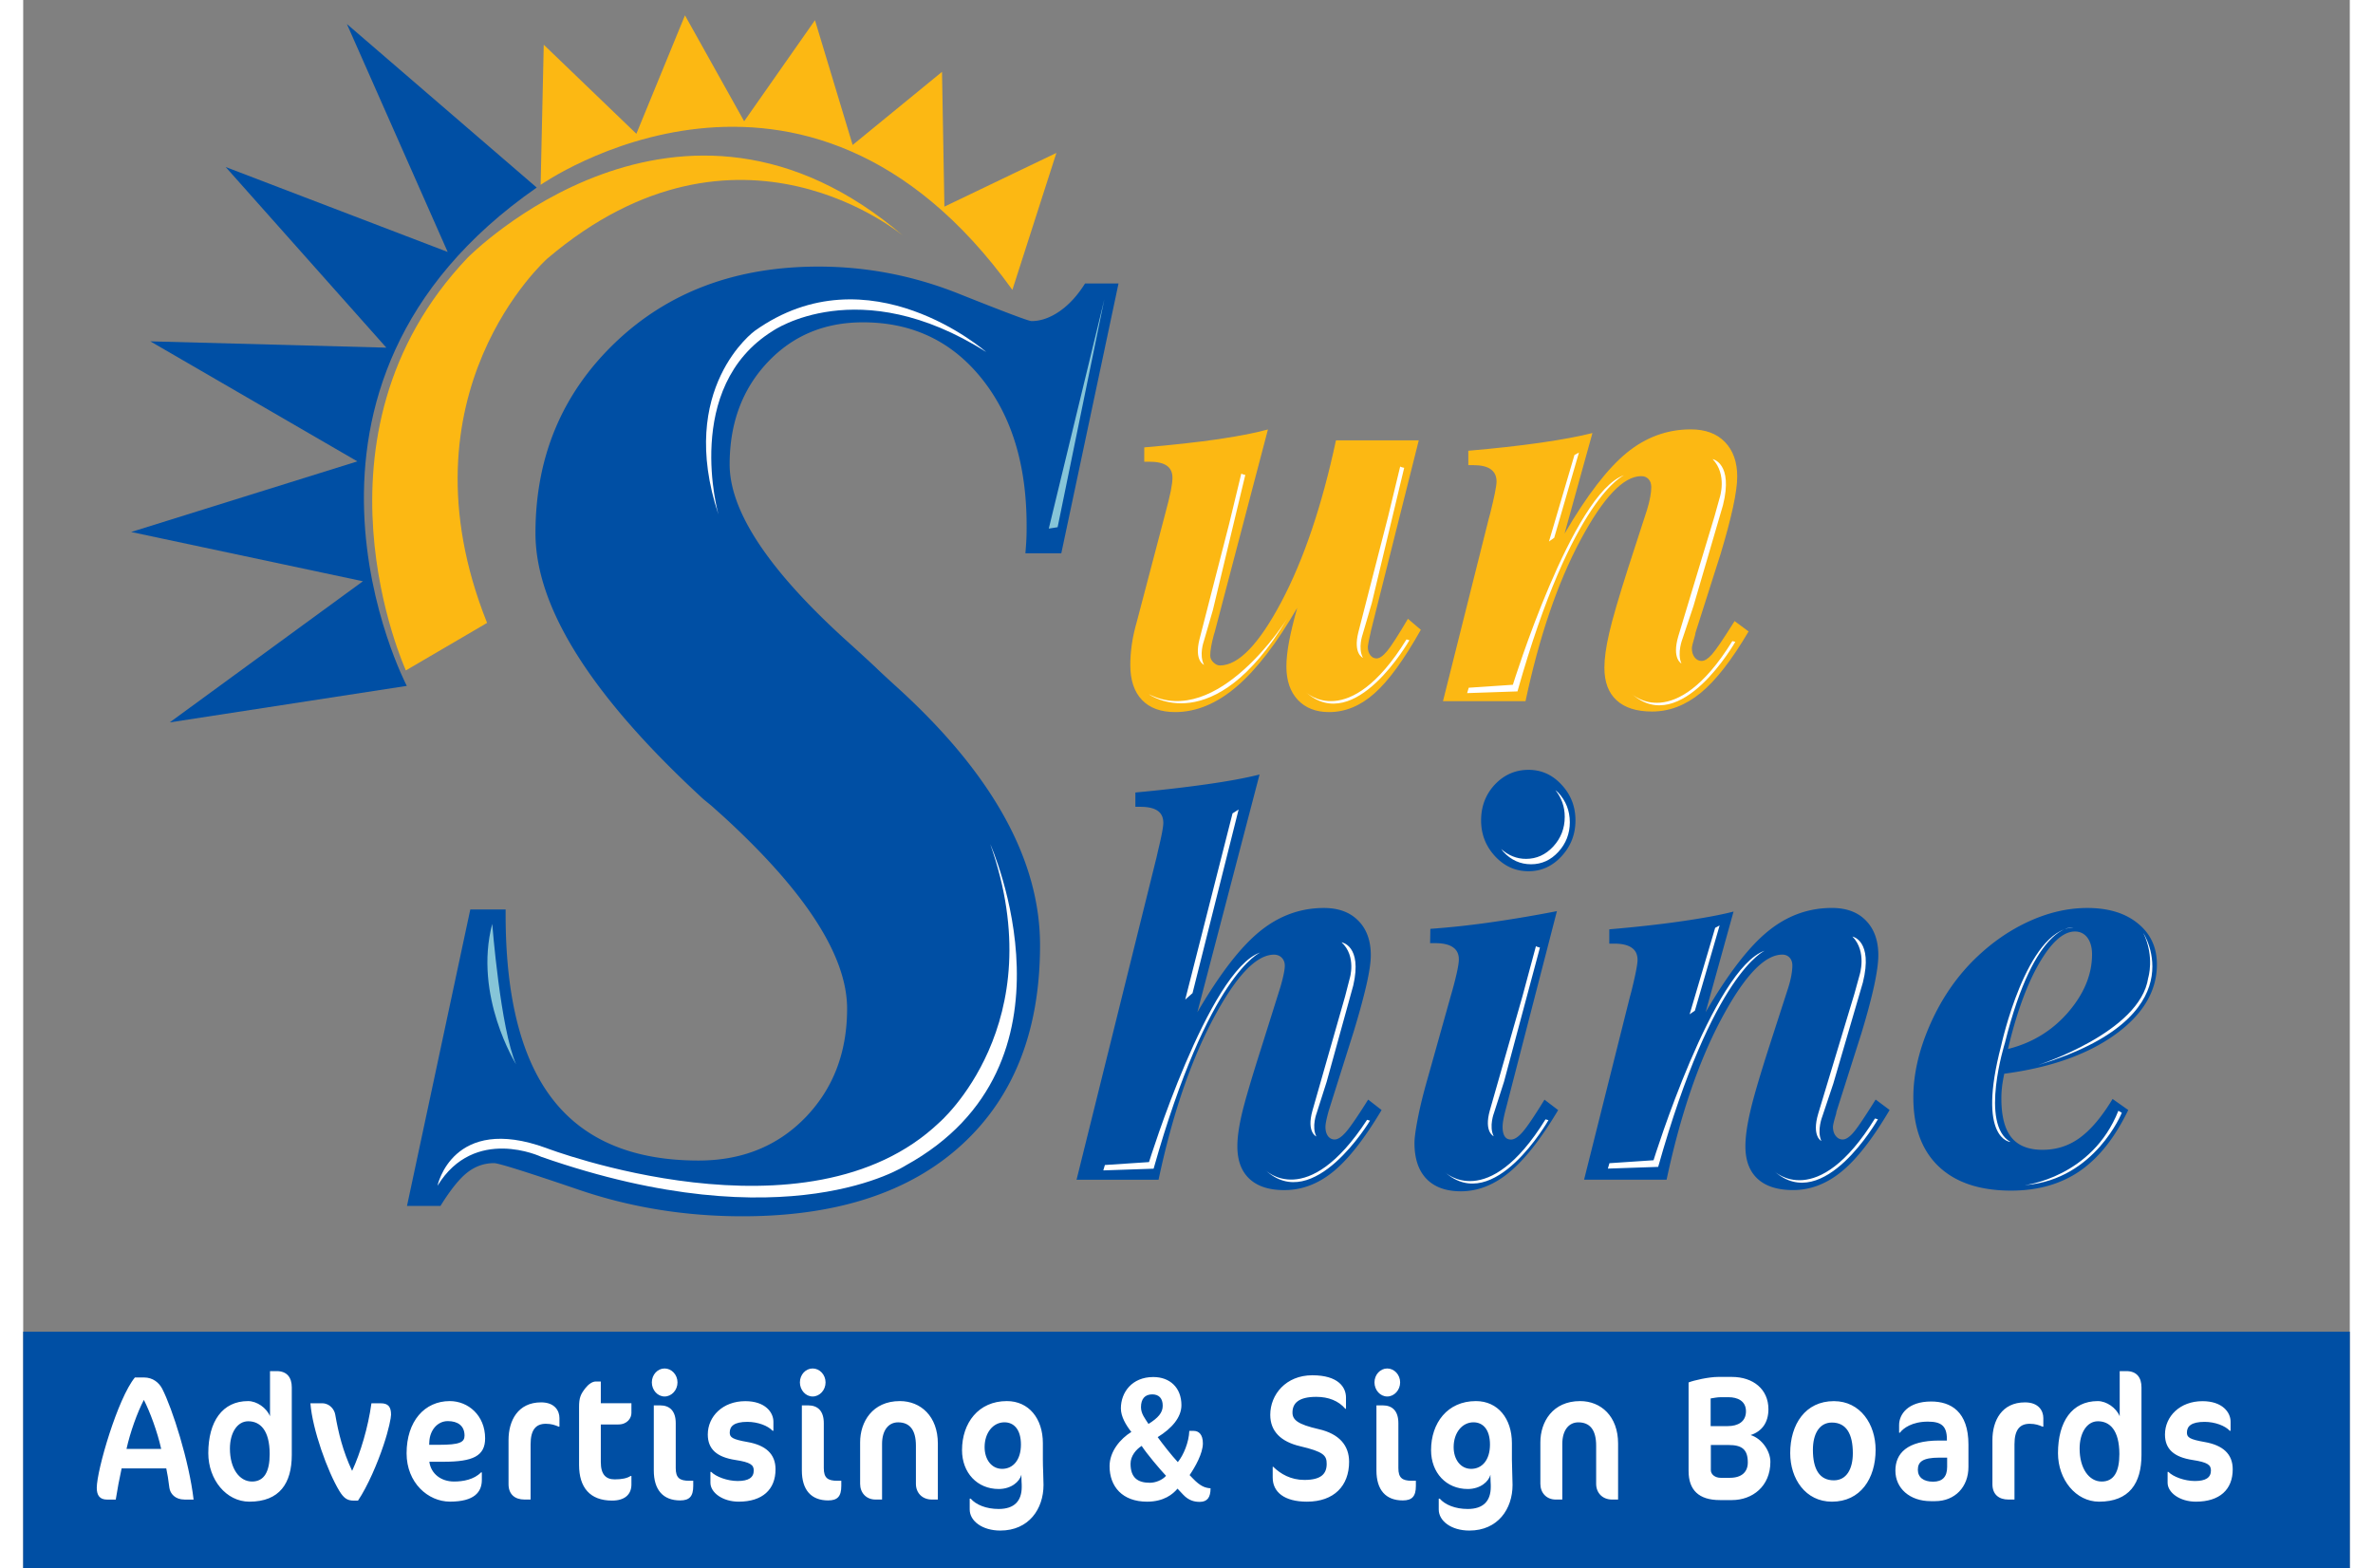
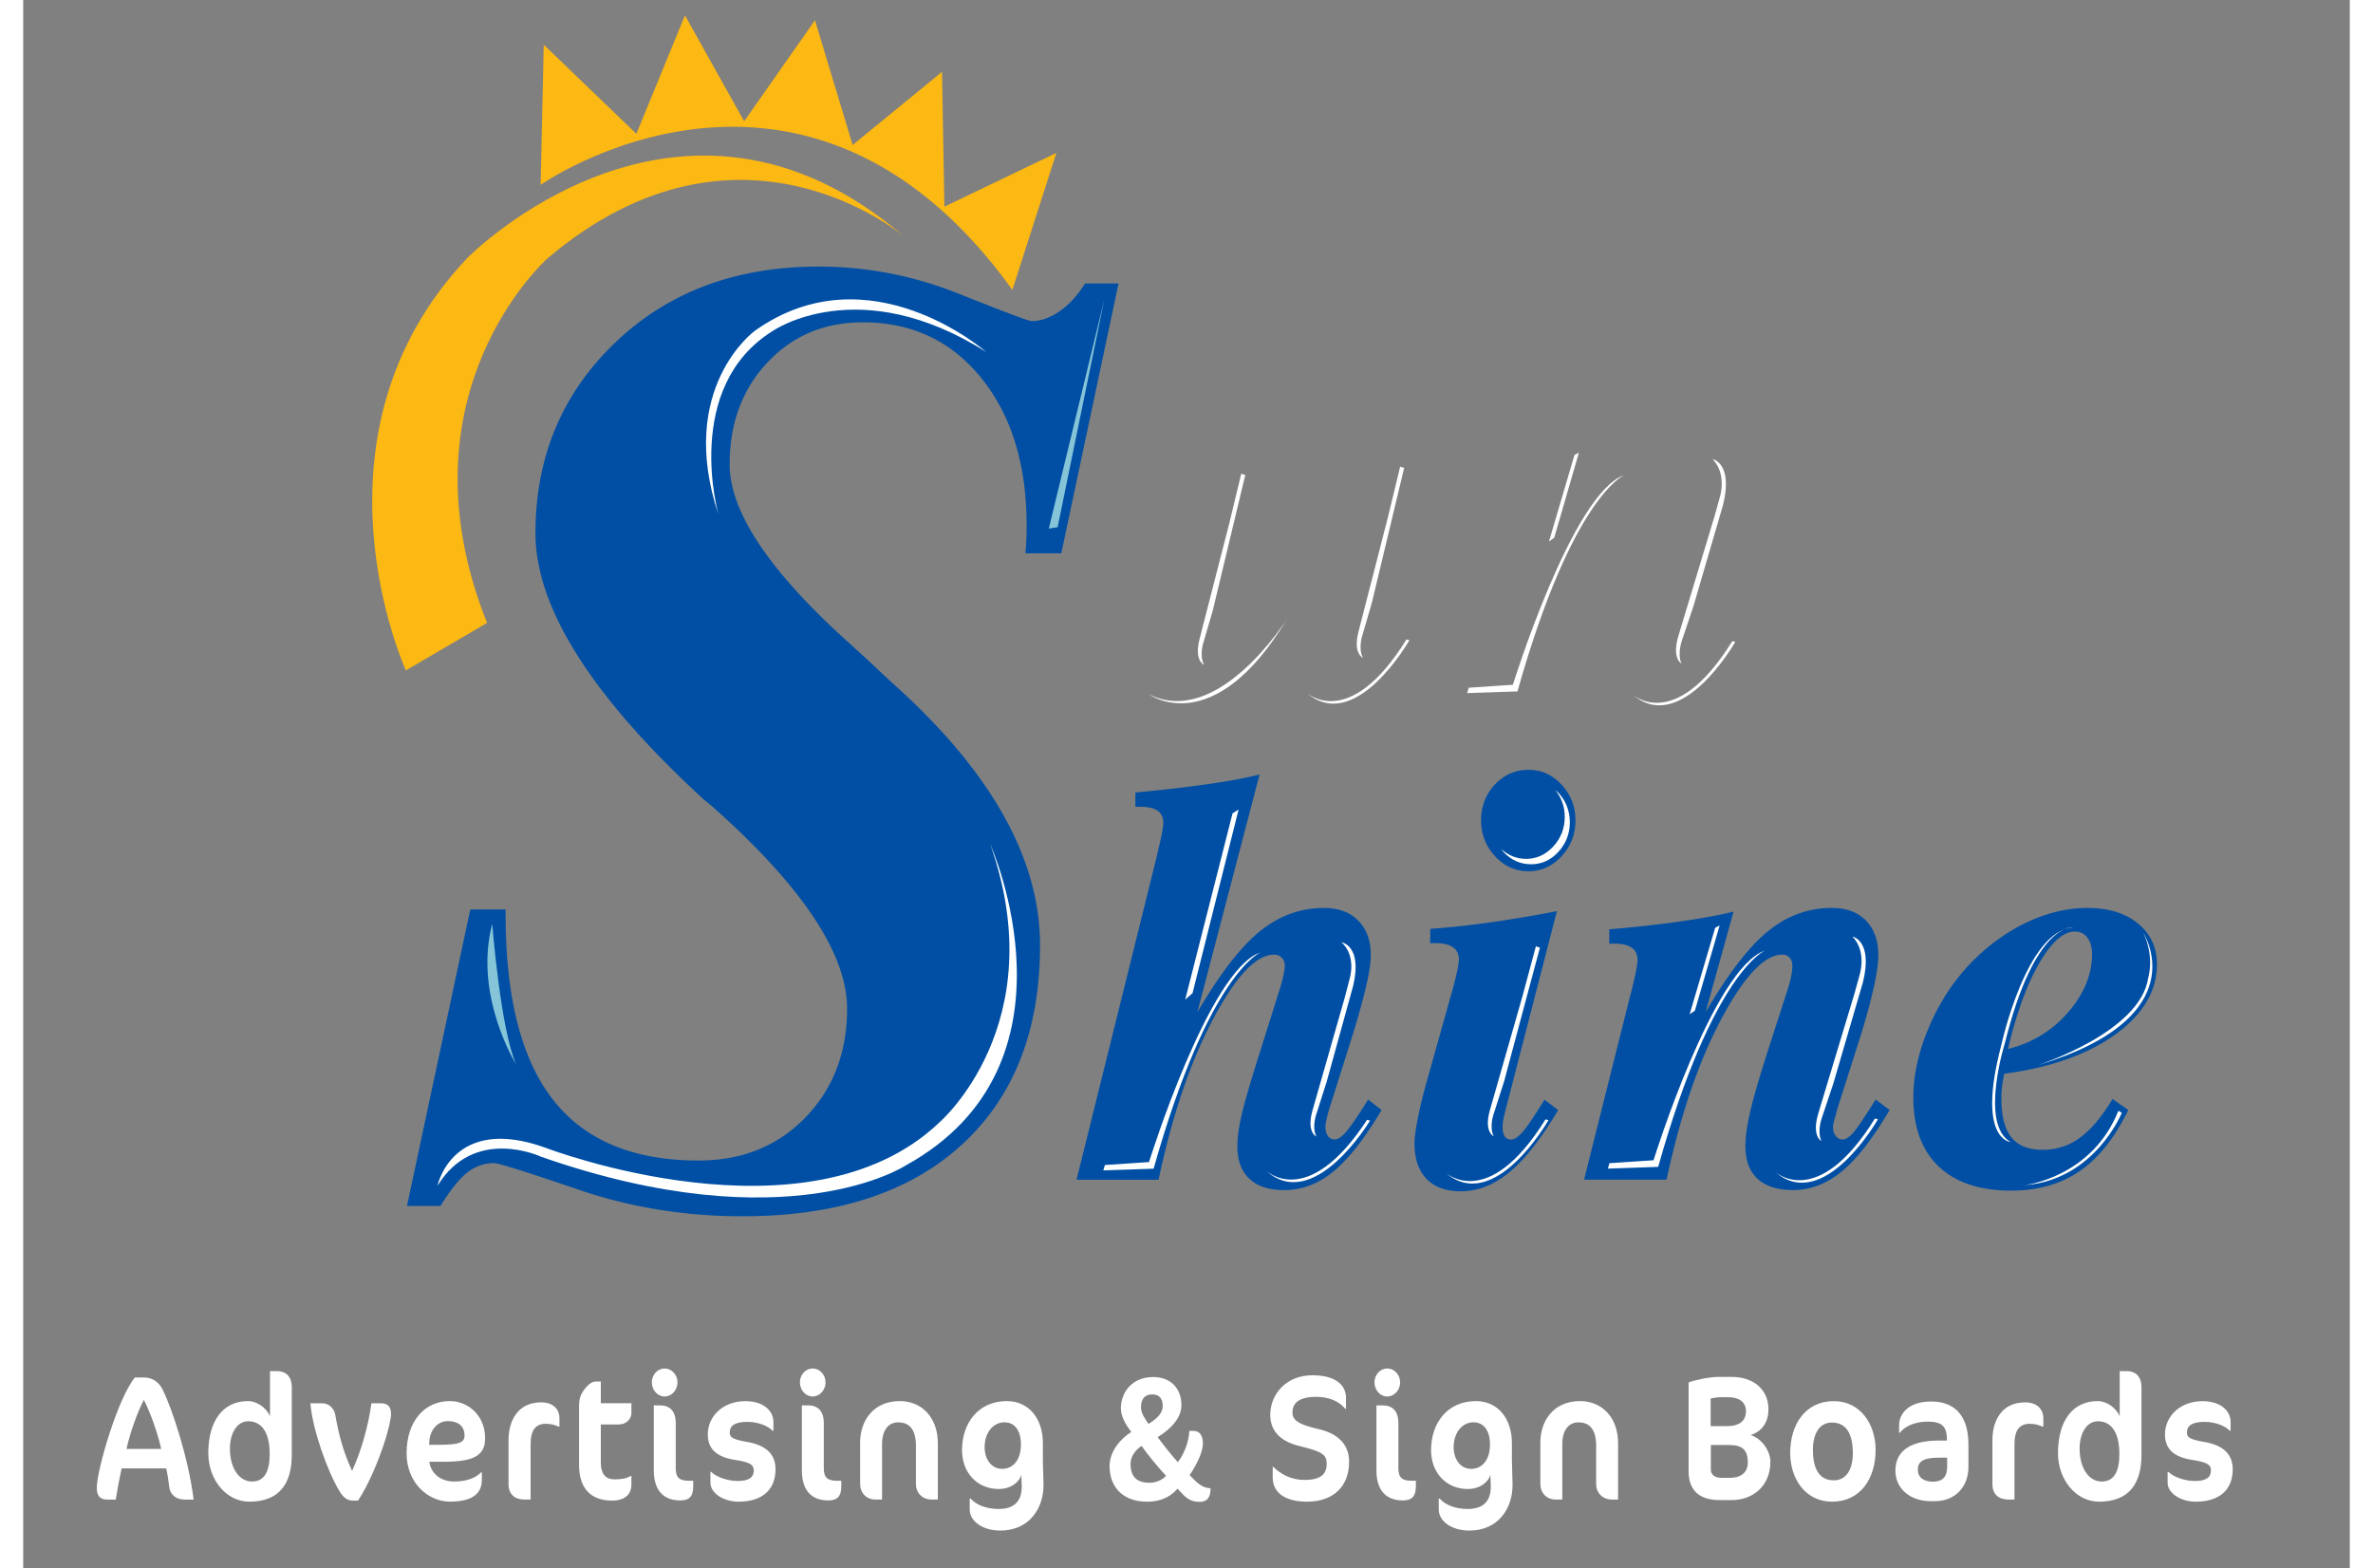
<svg xmlns="http://www.w3.org/2000/svg" height="1652" viewBox="23.64 23.22 582.2 392.39" width="2500">
  <rect x="23.64" y="23.22" width="582.2" height="392.39" fill="#808080" stroke="none" />
-   <path d="m23.64 356.48h582.2v59.13h-582.2z" fill="#004fa4" />
  <path d="m63.99 398.48c-2.33 0-3.56-1.47-3.77-2.94-.25-2.01-.49-3.57-.78-4.86h-11.17c-.57 2.59-1.06 5.22-1.47 7.81h-2.17c-1.84 0-2.58-1.07-2.58-2.94 0-4.42 5.24-22.4 9.54-27.62h2.29c2.25 0 3.77 1.34 4.54 2.81 2.54 4.95 6.75 18.12 7.86 27.75h-2.29zm-10.16-24.94c-1.64 3.17-3.4 8.03-4.34 12.27h8.68c-.94-4.28-2.86-9.42-4.34-12.27zm26.41 25.47c-5.81 0-10.28-5.53-10.28-12.14 0-7.9 3.52-13.03 9.95-13.03 2.21 0 4.63 1.7 5.49 3.79v-11.29h1.68c2.62 0 3.77 1.65 3.77 4.06v16.95c-.01 7.03-3.04 11.66-10.61 11.66zm-.29-20.12c-2.78 0-4.58 2.95-4.58 6.83 0 5 2.37 8.25 5.53 8.25 3.07 0 4.42-2.5 4.42-6.87 0-6.02-2.42-8.21-5.37-8.21zm33.86 5.98c-1.47 4.42-3.93 10.22-6.39 13.88h-1.06c-1.64 0-2.5-.63-3.6-2.41-2.99-4.95-6.75-15.44-7.25-21.95h2.95c1.88 0 3.07 1.56 3.27 2.86.78 4.46 1.88 9.1 4.22 14.05 2.09-4.51 4.01-10.89 4.83-16.91h2.33c1.88 0 2.58.89 2.58 2.86 0 .71-.53 3.61-1.88 7.62zm15.06 4.15h-3.6c.41 3.03 2.95 4.95 6.18 4.95 2.29 0 5-.49 6.75-2.28h.21v1.87c0 3.08-1.92 5.44-7.98 5.44-5.49 0-10.85-4.73-10.85-12.09 0-8.03 4.5-13.07 10.81-13.07 4.59 0 8.84 3.57 8.84 9.33 0 4.42-3.07 5.85-10.36 5.85zm1.03-10.17c-2.66 0-4.5 2.36-4.63 5.13l-.04.8h2.46c5.2 0 6.39-.63 6.39-2.32-.01-2.41-1.64-3.61-4.18-3.61zm27.71 1.38c-.82-.36-1.76-.71-3.19-.71-2.46 0-3.81 1.47-3.81 5.13v13.83h-1.51c-2.46 0-4.01-1.34-4.01-3.84v-11.07c0-4.82 2.33-9.41 8.15-9.41 3.4 0 4.59 2.1 4.59 3.93v2.14zm6.72-9.64c.74-.94 1.72-1.65 2.58-1.65h1.27v5.44h7.66v2.45c0 1.25-1.02 2.86-3.28 2.86h-4.38v9.41c0 3.12 1.27 4.33 3.48 4.33 1.76 0 3.11-.27 3.97-.85h.21v2.14c0 2.45-1.64 4.02-4.83 4.02-5.57 0-8.27-3.3-8.27-8.92v-14.46c-.01-2.36.4-3.25 1.59-4.77zm19.81 2.1c-1.76 0-3.19-1.61-3.19-3.53s1.43-3.48 3.19-3.48 3.23 1.56 3.23 3.48c.01 1.93-1.47 3.53-3.23 3.53zm3.89 26.01c-4.26 0-6.59-2.63-6.59-7.5v-16.29h1.56c2.46 0 3.93 1.43 3.93 4.46v11.24c0 2.41.94 3.17 3.36 3.17h1.02v1.29c0 2.61-.94 3.63-3.28 3.63zm14.66.31c-4.05 0-7.08-2.28-7.08-4.73v-2.72h.2c1.19 1.21 4.01 2.28 6.63 2.28 2.7 0 4.01-.85 4.01-2.63 0-1.38-.78-2.05-4.58-2.63-4.67-.71-6.92-2.72-6.92-6.38 0-4.51 3.73-8.34 9.38-8.34 5 0 7.04 2.81 7.04 5.13v2.28h-.21c-1.15-1.25-3.68-2.23-6.3-2.23-3.36 0-4.42 1.12-4.42 2.68 0 1.2.66 1.7 4.42 2.36 4.58.8 7.04 2.99 7.04 6.83 0 5.07-3.28 8.1-9.21 8.1zm18.5-26.32c-1.76 0-3.19-1.61-3.19-3.53s1.43-3.48 3.19-3.48 3.23 1.56 3.23 3.48c.01 1.93-1.47 3.53-3.23 3.53zm3.89 26.01c-4.26 0-6.59-2.63-6.59-7.5v-16.29h1.56c2.46 0 3.93 1.43 3.93 4.46v11.24c0 2.41.94 3.17 3.36 3.17h1.02v1.29c0 2.61-.94 3.63-3.28 3.63zm25.96-.22c-2.46 0-4.01-1.7-4.01-3.93v-9.55c0-4.06-1.64-5.84-4.46-5.84-2.38 0-4.01 1.96-4.01 5.4v13.92h-1.64c-2.33 0-3.85-1.7-3.85-3.93v-10.4c0-5.09 3.07-10.31 9.95-10.31 5.2 0 9.5 3.79 9.5 10.62v14.01h-1.48zm27.84-6.74c.04.98.08 2.28.08 3.08 0 6.02-3.68 11.42-10.81 11.42-4.54 0-7.66-2.41-7.66-5.27v-2.72h.25c1.31 1.52 3.85 2.59 7 2.59 3.97 0 5.77-2.05 5.77-5.53 0-.36 0-.85-.04-1.25 0-.36-.04-.98-.04-1.21v-.58c-.45 1.74-2.54 3.57-5.69 3.57-5.36 0-9.17-4.06-9.17-9.73 0-6.78 4.09-12.27 11.22-12.27 5.49 0 9.01 4.37 9.01 10.53v4.1c-.01.82.04 2.2.08 3.27zm-14.66-6.38c0 3.12 1.76 5.44 4.38 5.44 2.74 0 4.71-2.23 4.71-6.07 0-3.75-1.72-5.58-4.14-5.58-2.82.01-4.95 2.6-4.95 6.21zm53.83 13.7c-1.23 0-2.7-.27-4.13-1.79l-1.43-1.52c-1.15 1.38-3.4 3.26-7.62 3.26-6.18 0-9.38-3.79-9.38-8.88 0-3.7 2.7-6.87 5.45-8.57-1.35-1.7-2.62-3.84-2.62-5.89 0-4.02 2.78-7.85 8.11-7.85 4.18 0 7.04 2.68 7.04 7.05 0 3.03-2.38 5.8-5.94 7.99 1.19 1.65 3.52 4.64 5.04 6.25 1.43-1.74 2.78-5 2.87-7.81h1.11c1.23 0 2.29.85 2.29 3.12 0 2.5-1.92 5.89-3.32 7.94l.82.85c1.84 1.92 3.03 2.36 4.42 2.45 0 2.24-.78 3.4-2.71 3.4zm-14.53-14.01c-1.39.89-2.78 2.5-2.78 4.46 0 3.48 1.76 4.77 4.83 4.77 1.43 0 3.11-.67 4.05-1.74-1.55-1.65-4.83-5.53-6.1-7.49zm2.66-12.89c-1.84 0-2.83 1.12-2.83 3.21 0 1.65 1.06 2.9 1.88 4.19 2.42-1.52 3.56-2.81 3.56-4.55.01-1.87-.97-2.85-2.61-2.85zm38.69 26.85c-5.65 0-8.56-2.41-8.56-6.02v-2.72h.12c1.88 1.83 4.42 3.3 7.82 3.3 4.22 0 5.57-1.56 5.57-4.02 0-2.1-.74-3.03-6.67-4.42-4.75-1.12-7.45-3.7-7.45-7.85 0-5.09 3.93-9.9 10.52-9.9 6.55 0 8.43 3.03 8.43 5.58v2.81h-.16c-1.72-2.01-4.22-2.99-7.29-2.99-4.34 0-5.94 1.56-5.94 3.93 0 1.83 1.31 2.95 6.55 4.15 5.12 1.16 7.62 4.06 7.62 8.17 0 6.01-3.76 9.98-10.56 9.98zm20.1-26.32c-1.76 0-3.19-1.61-3.19-3.53s1.43-3.48 3.19-3.48 3.23 1.56 3.23 3.48c0 1.93-1.47 3.53-3.23 3.53zm3.89 26.01c-4.26 0-6.59-2.63-6.59-7.5v-16.29h1.56c2.46 0 3.93 1.43 3.93 4.46v11.24c0 2.41.94 3.17 3.36 3.17h1.02v1.29c0 2.61-.95 3.63-3.28 3.63zm27.39-6.96c.04.98.08 2.28.08 3.08 0 6.02-3.68 11.42-10.81 11.42-4.54 0-7.66-2.41-7.66-5.27v-2.72h.25c1.31 1.52 3.85 2.59 7 2.59 3.97 0 5.77-2.05 5.77-5.53 0-.36 0-.85-.04-1.25 0-.36-.04-.98-.04-1.21v-.58c-.45 1.74-2.54 3.57-5.69 3.57-5.36 0-9.17-4.06-9.17-9.73 0-6.78 4.09-12.27 11.22-12.27 5.49 0 9.01 4.37 9.01 10.53v4.1c0 .82.04 2.2.08 3.27zm-14.66-6.38c0 3.12 1.76 5.44 4.38 5.44 2.74 0 4.71-2.23 4.71-6.07 0-3.75-1.72-5.58-4.14-5.58-2.82.01-4.95 2.6-4.95 6.21zm39.67 13.12c-2.46 0-4.01-1.7-4.01-3.93v-9.55c0-4.06-1.64-5.84-4.46-5.84-2.38 0-4.01 1.96-4.01 5.4v13.92h-1.64c-2.33 0-3.85-1.7-3.85-3.93v-10.4c0-5.09 3.07-10.31 9.95-10.31 5.2 0 9.5 3.79 9.5 10.62v14.01h-1.48zm29.97.13h-3.03c-5.24 0-7.82-2.5-7.82-7.27v-22.17c1.35-.54 5.08-1.38 7.41-1.38h3.4c5.36 0 9.17 3.08 9.17 8.08 0 3.39-1.68 5.58-4.46 6.47 2.83.85 4.95 4.02 4.95 6.69 0 6.15-4.5 9.58-9.62 9.58zm-.82-25.74h-2.09c-.7 0-1.64.18-2.42.31v6.92h4.3c2.5 0 4.54-1.07 4.54-3.7.01-2.68-2.24-3.53-4.33-3.53zm0 11.96h-4.46v6.29c0 1.07 1.06 1.92 2.46 1.92h2.29c3.03 0 4.5-1.52 4.5-3.84 0-3.3-1.51-4.37-4.79-4.37zm26.33-10.98c6.63 0 10.44 5.8 10.44 12.18 0 7.23-3.81 12.98-10.93 12.98-6.63 0-10.44-5.75-10.44-12.14-.01-7.22 3.8-13.02 10.93-13.02zm-.5 5.36c-3.15 0-4.75 2.86-4.75 6.83 0 4.77 1.6 7.63 5.24 7.63 3.19 0 4.75-2.86 4.75-6.78 0-4.83-1.63-7.68-5.24-7.68zm25.84 19.67h-1.11c-5.24 0-8.84-3.21-8.84-7.63 0-4.28 2.87-7.54 10.97-7.54h1.92v-.31c0-3.39-1.47-4.42-4.75-4.42-3.97 0-6.18 1.65-7 2.77h-.21v-1.92c0-2.68 2.21-5.89 8.02-5.89 4.91 0 9.33 2.5 9.33 10.8v5.53c.02 5.09-3.42 8.61-8.33 8.61zm2.99-10.89h-1.96c-4.18 0-5.36 1.07-5.36 3.03 0 1.87 1.39 2.99 3.81 2.99 2.37 0 3.52-1.25 3.52-3.7v-2.32zm23.86-7.76c-.82-.36-1.76-.71-3.19-.71-2.46 0-3.81 1.47-3.81 5.13v13.83h-1.51c-2.46 0-4.01-1.34-4.01-3.84v-11.07c0-4.82 2.33-9.41 8.15-9.41 3.4 0 4.59 2.1 4.59 3.93v2.14zm14.17 18.78c-5.81 0-10.28-5.53-10.28-12.14 0-7.9 3.52-13.03 9.95-13.03 2.21 0 4.63 1.7 5.49 3.79v-11.29h1.68c2.62 0 3.77 1.65 3.77 4.06v16.95c-.01 7.03-3.04 11.66-10.61 11.66zm-.29-20.12c-2.78 0-4.58 2.95-4.58 6.83 0 5 2.37 8.25 5.53 8.25 3.07 0 4.42-2.5 4.42-6.87-.01-6.02-2.42-8.21-5.37-8.21zm24.52 20.12c-4.05 0-7.08-2.28-7.08-4.73v-2.72h.2c1.19 1.21 4.01 2.28 6.63 2.28 2.7 0 4.01-.85 4.01-2.63 0-1.38-.78-2.05-4.58-2.63-4.67-.71-6.92-2.72-6.92-6.38 0-4.51 3.73-8.34 9.38-8.34 5 0 7.04 2.81 7.04 5.13v2.28h-.21c-1.15-1.25-3.68-2.23-6.3-2.23-3.36 0-4.42 1.12-4.42 2.68 0 1.2.66 1.7 4.42 2.36 4.58.8 7.04 2.99 7.04 6.83.01 5.07-3.27 8.1-9.21 8.1z" fill="#fff" />
-   <path d="m119.63 194.86s-39.3-74.78 32.51-124.7l-47.5-40.93 25.22 57.04-55.55-21.25 40.2 45.2-59.06-1.58 51.81 30.04-56.6 17.67 57.99 12.33-48.35 35.32z" fill="#004fa4" />
  <path d="m119.4 190.99s-26.9-58.69 15.44-103.27c0 0 52.88-53.81 109.23-5.3 0 0-41.3-35.3-89.29 5.52 0 0-38.02 33.68-15.06 91.16z" fill="#fcb813" />
  <path d="m153.12 69.48s65.84-46.26 118.05 26.28l11.01-34.27-28.02 13.44-.6-33.73-22.36 18.3-9.43-31.22-17.72 25.29-14.81-26.51-12.16 29.64-23.18-22.29z" fill="#fcb813" />
  <path d="m274.43 161.66c.1-1.3.2-2.52.25-3.64.05-1.14.05-2.25.05-3.33 0-15.15-3.75-27.41-11.26-36.77-7.52-9.36-17.42-14.04-29.7-14.04-9.65 0-17.61 3.35-23.91 10.06-6.29 6.71-9.44 15.21-9.44 25.49 0 11.69 9.65 26.3 28.94 43.84 3.34 3.02 5.89 5.35 7.62 6.98 1.22 1.19 3.15 2.97 5.78 5.36 23.56 21.54 35.33 42.91 35.33 64.13 0 21.31-6.5 37.95-19.55 49.92-13.04 11.96-31.37 17.93-54.93 17.93-14.31 0-27.97-2.21-40.97-6.65-12.99-4.43-20.05-6.65-21.17-6.65-2.44 0-4.62.76-6.6 2.27s-4.27 4.33-6.81 8.44h-8.38l15.84-74.19h8.84v1.29c0 20.79 3.96 36.24 11.88 46.35 7.92 10.12 20.06 15.19 36.4 15.19 10.87 0 19.8-3.61 26.76-10.8 6.95-7.21 10.41-16.27 10.41-27.2 0-13.2-10.36-29.27-31.07-48.21l-2.89-2.59-1.98-1.62c-28.02-25.77-42.04-47.95-42.04-66.57 0-19.05 6.65-34.93 19.9-47.65 13.26-12.71 30.21-19.07 50.93-19.07 12.08 0 23.8 2.27 35.17 6.82 11.38 4.54 17.42 6.82 18.13 6.82 2.33 0 4.72-.85 7.1-2.51 2.39-1.68 4.47-3.99 6.3-6.91h8.37l-14.32 67.53h-8.98zm32.67 76.68c.14-.52.3-1.27.52-2.25.88-3.61 1.32-5.93 1.32-6.96 0-1.36-.48-2.37-1.43-3.02-.94-.66-2.39-.99-4.37-.99h-1.19v-3.58c6.6-.61 12.59-1.31 18.01-2.08 5.41-.77 9.76-1.58 13.06-2.42l-15.56 59.49c5.62-9.61 10.84-16.37 15.64-20.25 4.79-3.89 10.13-5.84 16.02-5.84 3.66 0 6.51 1.05 8.6 3.17 2.09 2.1 3.14 4.99 3.14 8.64 0 1.8-.37 4.27-1.1 7.46-.73 3.18-1.8 7.14-3.25 11.88l-6.21 19.68c-.26.95-.45 1.73-.59 2.39-.13.66-.2 1.18-.2 1.55 0 .94.2 1.7.62 2.29.42.58.99.87 1.69.87.8 0 1.72-.61 2.79-1.83 1.08-1.22 2.95-3.93 5.59-8.15l3.36 2.61c-4.27 7.17-8.29 12.3-12.08 15.4-3.78 3.09-7.86 4.64-12.27 4.64-3.78 0-6.68-.93-8.7-2.81-2.03-1.88-3.04-4.59-3.04-8.16 0-2.16.37-4.88 1.14-8.16s2.42-8.86 4.93-16.74l4.62-14.69c.4-1.32.68-2.43.87-3.34.2-.91.31-1.67.31-2.28 0-.79-.26-1.45-.76-1.97-.51-.51-1.14-.77-1.94-.77-4.44 0-9.52 5.35-15.21 16.06-5.7 10.71-10.25 24.13-13.68 40.26h-20.52zm73.75 34.18c.71-2.44 1.21-4.4 1.54-5.9s.5-2.61.5-3.31c0-1.36-.5-2.38-1.49-3.05-.99-.68-2.46-1.02-4.45-1.02h-1.25l.06-3.58c4.71-.34 9.7-.86 15-1.62 5.29-.75 10.86-1.68 16.67-2.81l-12.93 50.06a31.92 31.92 0 0 0 -.53 2.46c-.09.56-.13 1.06-.13 1.48 0 1.03.18 1.82.52 2.35.35.55.88.81 1.58.81.84 0 1.79-.61 2.86-1.83 1.09-1.22 2.93-3.93 5.52-8.15l3.42 2.61c-4.27 7.17-8.33 12.35-12.18 15.53-3.84 3.19-7.9 4.79-12.17 4.79-3.73 0-6.61-1.05-8.61-3.13s-2.99-5.08-2.99-8.97c0-1.27.29-3.36.86-6.29s1.37-6.15 2.38-9.67zm39.71-16.74c6.6-.57 12.6-1.23 18.01-2.01 5.42-.78 9.76-1.58 13.06-2.43l-6.99 25.18c5.63-9.61 10.81-16.37 15.6-20.25 4.76-3.89 10.1-5.84 16-5.84 3.65 0 6.48 1.05 8.53 3.17 2.05 2.1 3.09 4.99 3.09 8.64 0 1.89-.36 4.45-1.06 7.71-.71 3.25-1.75 7.13-3.11 11.64l-6.26 19.68c-.05.15-.09.38-.14.71-.53 1.73-.78 2.81-.78 3.23 0 .89.21 1.65.68 2.25.46.61 1.06.91 1.76.91.75 0 1.6-.53 2.57-1.62.97-1.07 2.86-3.87 5.67-8.37l3.5 2.61c-4.23 7.17-8.22 12.3-12.01 15.4-3.78 3.09-7.83 4.64-12.13 4.64-3.87 0-6.85-.93-8.89-2.81s-3.06-4.59-3.06-8.16c0-2.3.4-5.2 1.22-8.72.8-3.52 2.39-8.91 4.72-16.17l4.75-14.69c.36-1.12.62-2.17.8-3.13.17-.96.26-1.79.26-2.5 0-.84-.24-1.51-.71-2.01-.46-.48-1.06-.73-1.81-.73-4.44 0-9.51 5.35-15.23 16.06-5.71 10.71-10.29 24.13-13.72 40.26h-20.65l11.47-45.77.33-1.2c1.05-4.22 1.58-6.9 1.58-8.02 0-1.35-.47-2.38-1.46-3.05-.97-.68-2.41-1.03-4.35-1.03h-1.26v-3.58zm129.84 45.22c-3.35 6.94-7.4 12.03-12.15 15.29-4.74 3.25-10.47 4.88-17.15 4.88-7.83 0-13.88-2.01-18.13-6.04-4.24-4.03-6.35-9.8-6.35-17.3 0-5.58 1.3-11.44 3.91-17.57 2.62-6.15 6.09-11.47 10.4-15.97 4.27-4.41 8.96-7.82 14.05-10.23 5.1-2.42 10.16-3.62 15.17-3.62 5.28 0 9.5 1.28 12.66 3.87 3.18 2.58 4.76 6 4.76 10.26 0 6.66-3.47 12.5-10.39 17.51-6.94 5.01-16.19 8.3-27.81 9.84-.26 1.27-.46 2.4-.57 3.41-.11 1-.15 1.93-.15 2.77 0 4.41.83 7.66 2.5 9.74s4.27 3.12 7.79 3.12c3.48 0 6.58-.99 9.32-2.99 2.75-1.99 5.5-5.23 8.22-9.73zm-30.1-15.27c6.07-1.52 11.08-4.59 15.07-9.2 3.97-4.62 5.97-9.45 5.97-14.49 0-1.75-.4-3.14-1.16-4.17-.77-1.01-1.81-1.54-3.13-1.54-2.9 0-5.89 2.67-8.97 8-3.07 5.33-5.66 12.46-7.78 21.4zm-119.97-69.86c3.22 0 5.97 1.23 8.27 3.73 2.31 2.48 3.47 5.45 3.47 8.93 0 3.46-1.16 6.45-3.47 8.96s-5.06 3.76-8.27 3.76c-3.25 0-6.05-1.25-8.38-3.76-2.32-2.51-3.49-5.5-3.49-8.96 0-3.52 1.14-6.51 3.43-8.97 2.33-2.46 5.15-3.69 8.44-3.69" fill="#004fa4" />
  <path d="m407.78 221.59c-.23-.24-.49-.43-.72-.64 1.52 1.91 2.33 4.12 2.33 6.68 0 2.86-.95 5.33-2.86 7.41-1.91 2.07-4.18 3.11-6.83 3.11-2.36 0-4.42-.86-6.2-2.46.18.23.34.47.54.7 1.92 2.07 4.24 3.11 6.92 3.11 2.66 0 4.93-1.03 6.84-3.11 1.9-2.07 2.86-4.55 2.86-7.41-.01-2.88-.97-5.34-2.88-7.39m-210.17-69.63s-9.07-31.87 13.61-45.93c0 0 21.44-14.95 53.39 5.27 0 0-29.28-25.71-57.93-5.27 0 0-19.59 14.28-9.07 45.93" fill="#fff" />
  <path d="m141.01 254.42s2.06 26.37 5.98 35.16c0-.01-10.72-17.14-5.98-35.16" fill="#86c5d8" />
  <path d="m265.64 234.49s24.74 55.16-21.23 80.42c0 0-29.48 19.34-91.13-2.2 0 0-16.69-7.91-25.97 7.25 0 0 3.71-18.02 27.21-9.45 0 0 65.35 25.06 98.34-6.37 0 .01 28.65-24.6 12.78-69.65" fill="#fff" />
  <path d="m294.17 98.17-11.68 56.98-2.21.35z" fill="#86c5d8" />
  <path d="m402.18 260-3.37 12.53-8.17 28.59c-1.51 5.4.97 6.44.97 6.44-1.24-2.47.09-5.87.09-5.87l2.49-7.76 8.99-33.58c-.42-.13-.64-.13-1-.35m-74.4-34.2-11.53 45.95-1.83 1.62 11.84-46.6zm120.37 29-6.19 21.33-1.32.92 6.39-21.64zm-153.83 59.96 11.04-.73s14.93-48.11 27.88-52.47c0 0-12.95 5.21-26.73 54.12l-12.59.43zm126.25-.45 11.04-.74s14.93-48.1 27.88-52.46c0 0-12.95 5.2-26.72 54.12l-12.59.43zm-67.03-55.28s5.24.76 2.93 10.8l-6.67 24.15-2.48 7.77s-1.33 3.41-.09 5.87c0 0-2.49-1.04-.98-6.44l8.17-28.6 1.15-4.45c.01-.01 1.78-5.6-2.03-9.1m127.85-1.44s5.22.97 2.6 11.51l-7.4 25.31-2.72 8.13s-1.44 3.56-.27 6.21c0 0-2.46-1.18-.78-6.84l9.05-29.97 1.29-4.67c0-.01 1.94-5.85-1.77-9.68m-120.73 46.07s-14.12 23.58-26.19 12.36c0 0 10.4 10.51 25.46-12.57zm44.66-.13s-13.6 23.93-25.9 13.03c0 0 10.63 10.24 25.16-13.22zm82.44-.21s-13.59 23.93-25.9 13.02c0 0 10.63 10.24 25.16-13.22zm61.03-1.63s-6.66 16.58-23.97 18.09c-.09.01-.19.01-.28.02 0 0 16.79-1.92 23.39-18.61zm-12.12-46.39s-9.53-1.63-17.13 28.91c0 0-6.4 20.38 1.4 24.79 0 0-8.53-.5-2.33-24.15 0 0 6.26-28.9 18.06-29.55m17.52 1.43s13.66 20.95-26.39 33.03c0 0 25.59-8.17 27.59-21.81 0 0 1.67-5.26-1.2-11.22" fill="#fff" />
-   <path d="m304.17 135.18c7.13-.61 13.32-1.3 18.57-2.06 5.25-.78 9.39-1.59 12.38-2.43l-13.32 50.7c-.04.14-.1.35-.2.63-.61 2.25-.92 4.01-.92 5.26 0 .62.26 1.18.79 1.7.53.51 1.08.77 1.64.77 4.62 0 9.73-5.29 15.34-15.86 5.6-10.57 10.18-24.06 13.69-40.47h20.72l-11.95 47.61c-.22 1.03-.42 1.92-.57 2.67s-.22 1.22-.22 1.41c0 .83.2 1.53.62 2.07.41.54.94.81 1.56.81.75 0 1.62-.61 2.64-1.83 1.01-1.22 2.75-3.91 5.21-8.08l3.23 2.74c-4.22 7.5-8.09 12.81-11.61 15.92-3.51 3.12-7.3 4.68-11.34 4.68-3.3 0-5.92-1.02-7.84-3.06-1.9-2.04-2.85-4.82-2.85-8.33 0-1.78.22-3.86.66-6.23.44-2.36 1.13-5.19 2.05-8.47-5.15 8.91-10.21 15.48-15.17 19.72-4.97 4.24-10.1 6.37-15.38 6.37-3.6 0-6.38-1.02-8.32-3.06s-2.9-4.96-2.9-8.76c0-1.63.13-3.36.39-5.17s.68-3.68 1.25-5.66l7.01-26.65c.7-2.58 1.19-4.58 1.48-6.01.28-1.43.42-2.55.42-3.34 0-1.36-.48-2.37-1.43-3.02-.95-.66-2.4-.99-4.38-.99h-1.25zm81.09.84c6.6-.57 12.59-1.23 18-2 5.41-.78 9.76-1.59 13.06-2.43l-6.98 25.17c5.61-9.61 10.82-16.36 15.59-20.25s10.11-5.84 16-5.84c3.65 0 6.5 1.05 8.54 3.16 2.05 2.11 3.08 5 3.08 8.65 0 1.88-.35 4.44-1.06 7.71-.71 3.25-1.74 7.14-3.1 11.64l-6.27 19.69c-.04.13-.08.37-.13.7-.52 1.74-.79 2.81-.79 3.23 0 .9.22 1.65.68 2.26s1.06.91 1.76.91c.75 0 1.6-.54 2.57-1.62s2.87-3.87 5.68-8.36l3.5 2.6c-4.22 7.17-8.22 12.3-12.01 15.4-3.78 3.09-7.83 4.64-12.14 4.64-3.88 0-6.84-.94-8.88-2.82-2.04-1.86-3.05-4.58-3.05-8.14 0-2.31.39-5.2 1.21-8.72.81-3.52 2.39-8.91 4.71-16.17l4.77-14.7c.34-1.12.6-2.17.78-3.13s.26-1.79.26-2.5c0-.84-.24-1.51-.7-2s-1.06-.73-1.81-.73c-4.44 0-9.52 5.35-15.24 16.06-5.71 10.71-10.29 24.13-13.72 40.25h-20.65l11.48-45.77.33-1.19c1.05-4.22 1.59-6.89 1.59-8.02 0-1.35-.49-2.37-1.46-3.06-.96-.68-2.41-1.02-4.35-1.02h-1.25z" fill="#fcb813" />
  <g fill="#fff">
    <path d="m368.21 139.97-3.05 12.62-7.41 28.83c-1.37 5.44 1.14 6.41 1.14 6.41-1.31-2.43-.07-5.87-.07-5.87l2.29-7.84 8.1-33.83c-.41-.12-.64-.11-1-.32m-39.76 1.77-3.05 12.62-7.41 28.83c-1.37 5.44 1.14 6.41 1.14 6.41-1.31-2.43-.07-5.87-.07-5.87l2.28-7.84 8.11-33.82c-.41-.13-.65-.12-1-.33m84.49-5.27-6.19 21.33-1.31.93 6.38-21.65zm-27.57 58.85 11.04-.74s14.92-48.11 27.88-52.46c0 0-12.96 5.21-26.73 54.12l-12.6.43zm-14.85-11.89s-13.59 23.93-25.9 13.02c0 0 10.63 10.24 25.17-13.22zm75.87-45.32s5.22.97 2.6 11.51l-7.4 25.31-2.73 8.13s-1.43 3.56-.27 6.2c0 0-2.45-1.18-.78-6.84l9.05-29.97 1.3-4.67c.01.01 1.95-5.84-1.77-9.67m5.68 45.73s-13.59 23.94-25.9 13.03c0 0 10.63 10.24 25.16-13.22z" />
    <path d="m305.3 196.94s16.12 11.95 34.61-18.86c-.01-.01-17.27 27.64-34.61 18.86" />
  </g>
</svg>